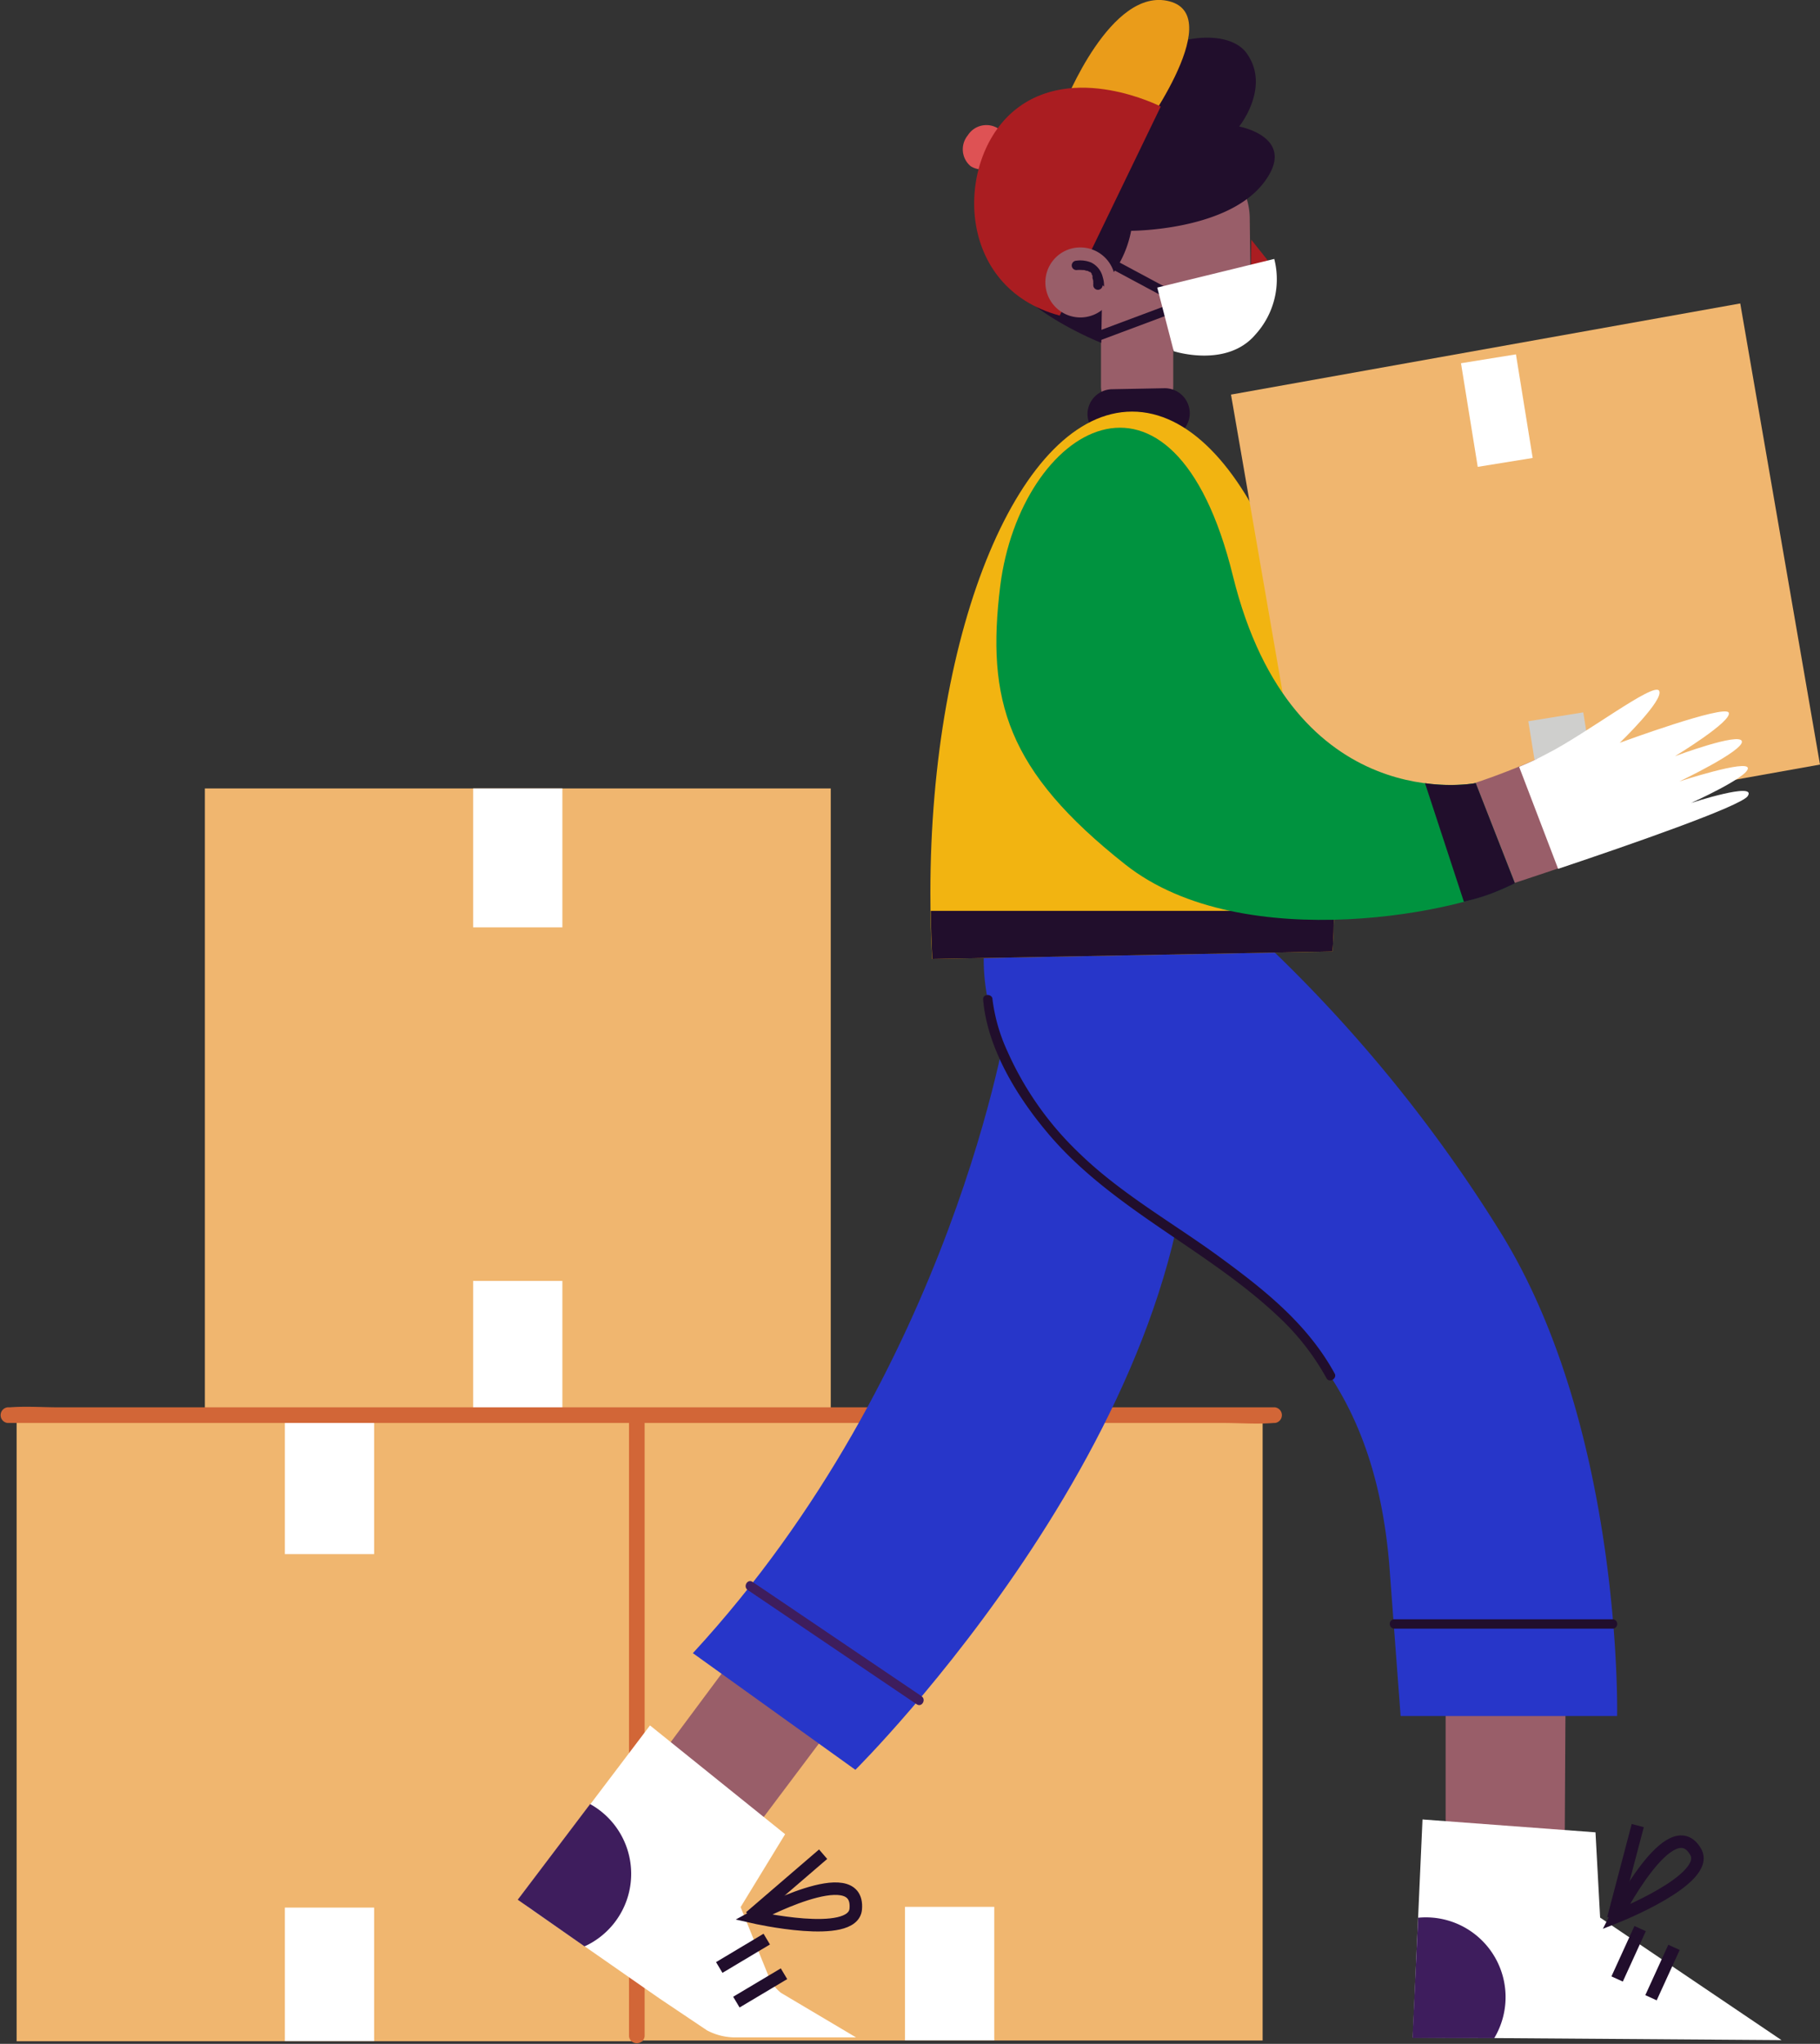
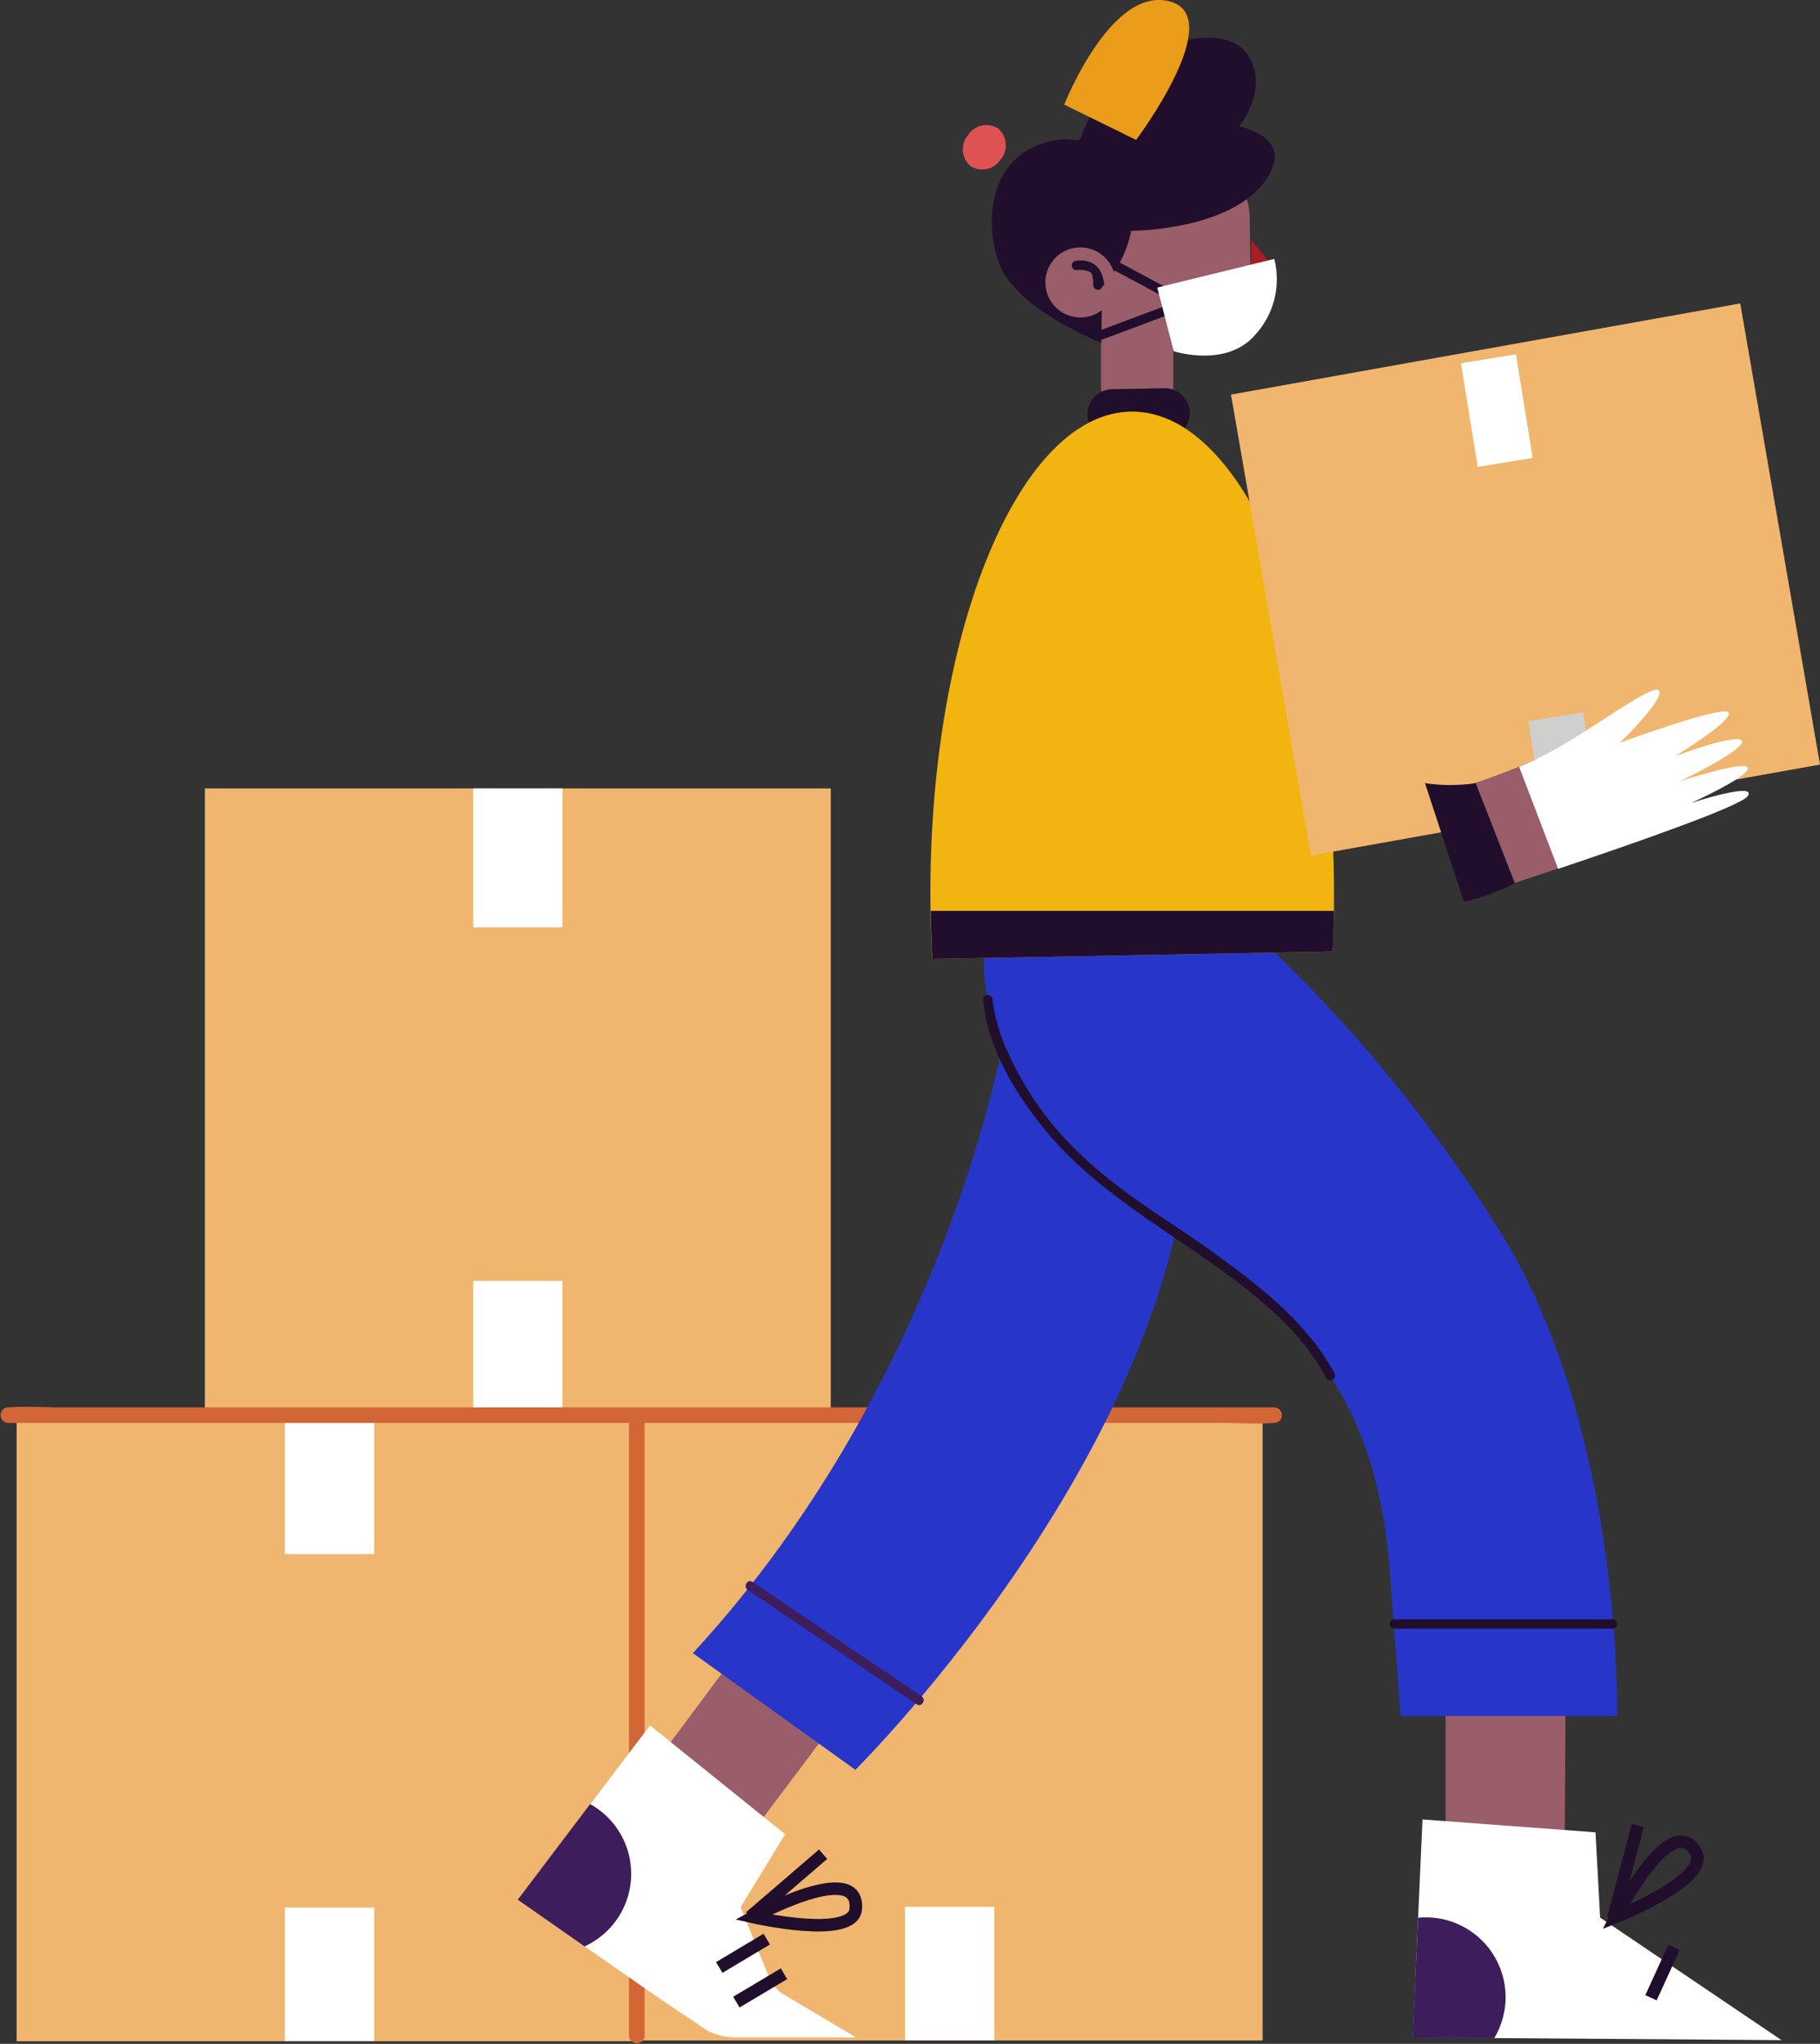
<svg xmlns="http://www.w3.org/2000/svg" viewBox="0 0 145.6 163.47">
  <rect x="0" y="0" width="145.6" height="163.47" fill="#333333" stroke="none" />
  <g id="Layer_2" data-name="Layer 2">
    <g id="OBJECTS">
      <rect x="1.33" y="113.19" width="50.07" height="50.07" fill="#f0b66f" />
      <rect x="22.79" y="113.19" width="7.14" height="11.11" fill="#fff" />
      <rect x="22.79" y="152.57" width="7.14" height="10.68" fill="#fff" />
      <rect x="16.39" y="63.06" width="50.07" height="50.07" fill="#f0b66f" />
      <rect x="37.85" y="63.06" width="7.14" height="11.11" fill="#fff" />
      <rect x="37.85" y="102.45" width="7.14" height="10.68" fill="#fff" />
      <rect x="50.94" y="113.13" width="50.07" height="50.07" fill="#f0b66f" />
      <rect x="72.4" y="113.13" width="7.14" height="11.11" fill="#fff" stroke="#020001" stroke-miterlimit="10" stroke-width="0.75" />
      <rect x="72.4" y="152.51" width="7.14" height="10.68" fill="#fff" />
      <path d="M.6,113.81H97.89c1.3,0,2.65.11,4,0H102a.63.63,0,0,0,0-1.25H4.73c-1.3,0-2.65-.1-3.94,0H.6a.63.63,0,0,0,0,1.25Z" fill="#d26637" />
      <path d="M51.57,162.87V113.48a.63.63,0,0,0-1.25,0v49.39a.63.63,0,0,0,1.25,0Z" fill="#d26637" />
      <polygon points="60.11 130.66 52.12 141.4 59.77 147.09 68.39 135.62 60.11 130.66" fill="#995e69" />
      <path d="M52.79,159.86l-10.12-7.05s-1.31-.8-1-1.17L52,138l10.81,8.7-3.56,5.83,2.23,5.51a3.3,3.3,0,0,0,1,1.35l6,3.56h-7.9l-1.91,0a4.84,4.84,0,0,1-2.11-.56Z" fill="#fff" />
      <path d="M47.21,144.29a6.38,6.38,0,0,1,.17,11.06,5.2,5.2,0,0,1-.62.32l-5.34-3.73Z" fill="#3e1d5d" />
      <line x1="62.72" y1="157.86" x2="58.91" y2="160.13" fill="none" stroke="#210e2c" stroke-miterlimit="10" />
      <line x1="61.34" y1="155.09" x2="57.54" y2="157.36" fill="none" stroke="#210e2c" stroke-miterlimit="10" />
      <path d="M60.26,153.33s8,1.83,8.2-.65C68.8,148.68,60.26,153.33,60.26,153.33Z" fill="none" stroke="#210e2c" stroke-miterlimit="10" />
      <line x1="65.85" y1="148.3" x2="60.01" y2="153.32" fill="none" stroke="#210e2c" stroke-miterlimit="10" />
      <path d="M55.43,132.22l13,9.33s28.71-28.43,26.73-56l-1.73-.43L80.63,81.44S76.3,109.59,55.43,132.22Z" fill="#2736c9" />
      <path d="M59.82,127.17l11.83,8,1.69,1.14c.41.27.78-.38.38-.65l-11.83-8-1.69-1.14c-.4-.27-.78.38-.38.65Z" fill="#3e1d5d" />
      <polygon points="115.65 135.4 115.65 148.79 125.17 148.79 125.25 134.45 115.65 135.4" fill="#995e69" />
      <polygon points="142.52 163.17 113.02 162.96 113.8 145.52 127.64 146.55 128.01 153.37 142.52 163.17" fill="#fff" />
      <path d="M113.45,153.38a6.38,6.38,0,0,1,6.42,9,6.25,6.25,0,0,1-.33.63L113,163Z" fill="#3e1d5d" />
      <line x1="133.92" y1="155.75" x2="132.08" y2="159.78" fill="none" stroke="#210e2c" stroke-miterlimit="10" />
-       <line x1="131.21" y1="154.25" x2="129.37" y2="158.28" fill="none" stroke="#210e2c" stroke-miterlimit="10" />
      <path d="M129.27,153.32s7.62-3,6.39-5.2C133.67,144.64,129.27,153.32,129.27,153.32Z" fill="none" stroke="#210e2c" stroke-miterlimit="10" />
      <line x1="131.02" y1="146.01" x2="129.06" y2="153.45" fill="none" stroke="#210e2c" stroke-miterlimit="10" />
      <path d="M78.78,75.47S76.85,86.75,91.66,96.94c10,6.89,18.09,12.26,19.47,28.05l.92,12.26h17.32s.46-22.69-9.2-38.48A116.29,116.29,0,0,0,98.4,72.87Z" fill="#2736c9" />
      <path d="M111.5,130.26h17.56a.38.38,0,0,0,0-.75H111.5a.38.38,0,0,0,0,.75Z" fill="#210e2c" />
      <path d="M78.65,79.94c.32,3.81,2.61,7.61,5,10.48,5.12,6.22,12.84,9.41,18.64,14.9a19.83,19.83,0,0,1,3.83,4.91c.24.43.88,0,.65-.38-2.19-4-5.69-6.75-9.29-9.38s-7.81-5-11.12-8.22A25.57,25.57,0,0,1,80.6,84.1a14.08,14.08,0,0,1-1.2-4.16c0-.48-.79-.48-.75,0Z" fill="#210e2c" />
      <polygon points="100.07 21.98 101.94 21.48 100.1 19.17 100.07 21.98" fill="#aa1d21" />
      <path d="M95.73,12.73l-3.53,0C89.86,12.81,88,15,88,17.68l.08,5.46c0,.15,0,.3,0,.45a2.73,2.73,0,0,0,0,.5l0,3.33v.18l0,3.32a2.21,2.21,0,0,0,2.22,2.17l1.4,0a2.2,2.2,0,0,0,2.16-2.22l0-2.94,2,0c2.34,0,4.23-2.24,4.19-4.91l-.07-5.46C100,14.85,98.07,12.69,95.73,12.73Z" fill="#995e69" />
      <path d="M83.63,11.41a5.21,5.21,0,0,1,2.47-.2l.33-.08c2.69-8,11.29-9.61,13.28-6.9s-.58,5.89-.58,5.89S104,11,101,14.74c-2.82,3.49-9.54,3.71-10.51,3.72a8.63,8.63,0,0,1-2.31,4.43l-.08,4.53S81.49,24.83,80,21.24C78.77,18.19,78.92,12.73,83.63,11.41Z" fill="#210e2c" />
      <path d="M99.53,25.57a1.81,1.81,0,0,1-2.09-.89" fill="none" stroke="#000" stroke-miterlimit="10" stroke-width="0.5" />
      <path d="M80.06,12.74a1.75,1.75,0,0,1-2.41.55,1.76,1.76,0,0,1-.23-2.46,1.76,1.76,0,0,1,2.42-.56A1.76,1.76,0,0,1,80.06,12.74Z" fill="#de5254" />
      <path d="M85.14,8.37S88.87-1.14,93.57.11s-2.68,11.08-2.68,11.08Z" fill="#ea9c1a" />
-       <path d="M84.78,25.24,92.86,8.52s-7-3.6-11.73.33S76.37,23,84.78,25.24Z" fill="#aa1d21" />
      <path d="M83.63,22.61a2.8,2.8,0,1,0,2.76-2.82A2.79,2.79,0,0,0,83.63,22.61Z" fill="#995e69" />
-       <path d="M88.32,22.92a2.12,2.12,0,0,0-.1-.75A1.74,1.74,0,0,0,87.3,21a2.3,2.3,0,0,0-1.19-.15.38.38,0,0,0-.37.37.37.37,0,0,0,.37.38,2.79,2.79,0,0,1,.5,0h.12l.2.06,0,0,0,0,.08,0,.15.09c.07.05-.07-.06,0,0l.06,0,.11.12s-.07-.09,0,0l0,.06a.83.83,0,0,1,.07.13l0,.06c0,.09,0-.06,0,0s0,.08,0,.13a1.05,1.05,0,0,1,.06.24s0,.06,0,.1c0-.17,0,0,0,0a1.61,1.61,0,0,1,0,.22.38.38,0,0,0,.38.37.38.38,0,0,0,.37-.37Z" fill="#210e2c" />
+       <path d="M88.32,22.92a2.12,2.12,0,0,0-.1-.75A1.74,1.74,0,0,0,87.3,21a2.3,2.3,0,0,0-1.19-.15.38.38,0,0,0-.37.37.37.37,0,0,0,.37.38,2.79,2.79,0,0,1,.5,0h.12l.2.06,0,0,0,0,.08,0,.15.09l.06,0,.11.12s-.07-.09,0,0l0,.06a.83.83,0,0,1,.07.13l0,.06c0,.09,0-.06,0,0s0,.08,0,.13a1.05,1.05,0,0,1,.06.24s0,.06,0,.1c0-.17,0,0,0,0a1.61,1.61,0,0,1,0,.22.38.38,0,0,0,.38.37.38.38,0,0,0,.37-.37Z" fill="#210e2c" />
      <path d="M89,35.1l4.18-.05a2,2,0,0,0,2-2h0a2,2,0,0,0-2-2L89,31.13a2,2,0,0,0-2,2h0A2,2,0,0,0,89,35.1Z" fill="#210e2c" />
      <line x1="89.23" y1="21.24" x2="93.09" y2="23.31" fill="none" stroke="#210e2c" stroke-miterlimit="10" stroke-width="0.75" />
      <line x1="93.41" y1="24.8" x2="87.74" y2="26.92" fill="none" stroke="#210e2c" stroke-miterlimit="10" stroke-width="0.75" />
      <path d="M101.94,20.71,92.58,23l1.32,5.09s4.24,1.38,6.54-1.34A6.56,6.56,0,0,0,101.94,20.71Z" fill="#fff" />
      <path d="M74.58,76.7q-.15-2.6-.15-5.28c0-21.27,7.22-38.5,16.14-38.5s16.15,17.23,16.15,38.5c0,1.58,0,3.14-.13,4.68Z" fill="#f2b411" />
      <path d="M106.7,72.85c0,1.1,0,2.18-.11,3.25l-32,.6c-.07-1.26-.11-2.55-.13-3.85Z" fill="#210e2c" />
      <polygon points="145.6 61.15 104.87 68.43 98.48 31.56 139.22 24.27 145.6 61.15" fill="#f0b66f" />
      <rect x="117.24" y="27.95" width="4.44" height="8.37" transform="matrix(0.99, -0.16, 0.16, 0.99, -3.66, 20.14)" fill="#fff" />
      <rect x="122.75" y="56.45" width="4.44" height="8.37" transform="matrix(0.99, -0.16, 0.16, 0.99, -8.29, 21.44)" fill="#cfcfcd" />
      <path d="M126,69c-3.37,1.15-6,2-6,2l-3.51-7.9A54.56,54.56,0,0,0,123,60.68Z" fill="#995e69" />
      <path d="M121.53,61.33c.72-.3,1.45-.62,2.14-1,3.15-1.57,8.65-5.82,9.06-5.08s-3.15,4.16-3.15,4.16S138,56.31,138.3,57,134,60.48,134,60.48s5.18-1.94,5.35-1.19-5,3.21-5,3.21,5.44-1.78,5.48-1.06-4.54,2.78-4.54,2.78,5.3-1.73,4.53-.55c-.52.8-9.46,3.91-15.17,5.82Z" fill="#fff" />
-       <path d="M118.05,62.63s-14.64,2.88-19.42-16.58-17-11.85-18.61.8c-1.13,9.18.53,14.8,10,22.29s27.53,3.71,31.16,1.47Z" fill="#00933f" />
      <path d="M117.11,72.12,114,62.64a14.09,14.09,0,0,0,4.06,0l3.13,8A17.13,17.13,0,0,1,117.11,72.12Z" fill="#210e2c" />
    </g>
  </g>
</svg>